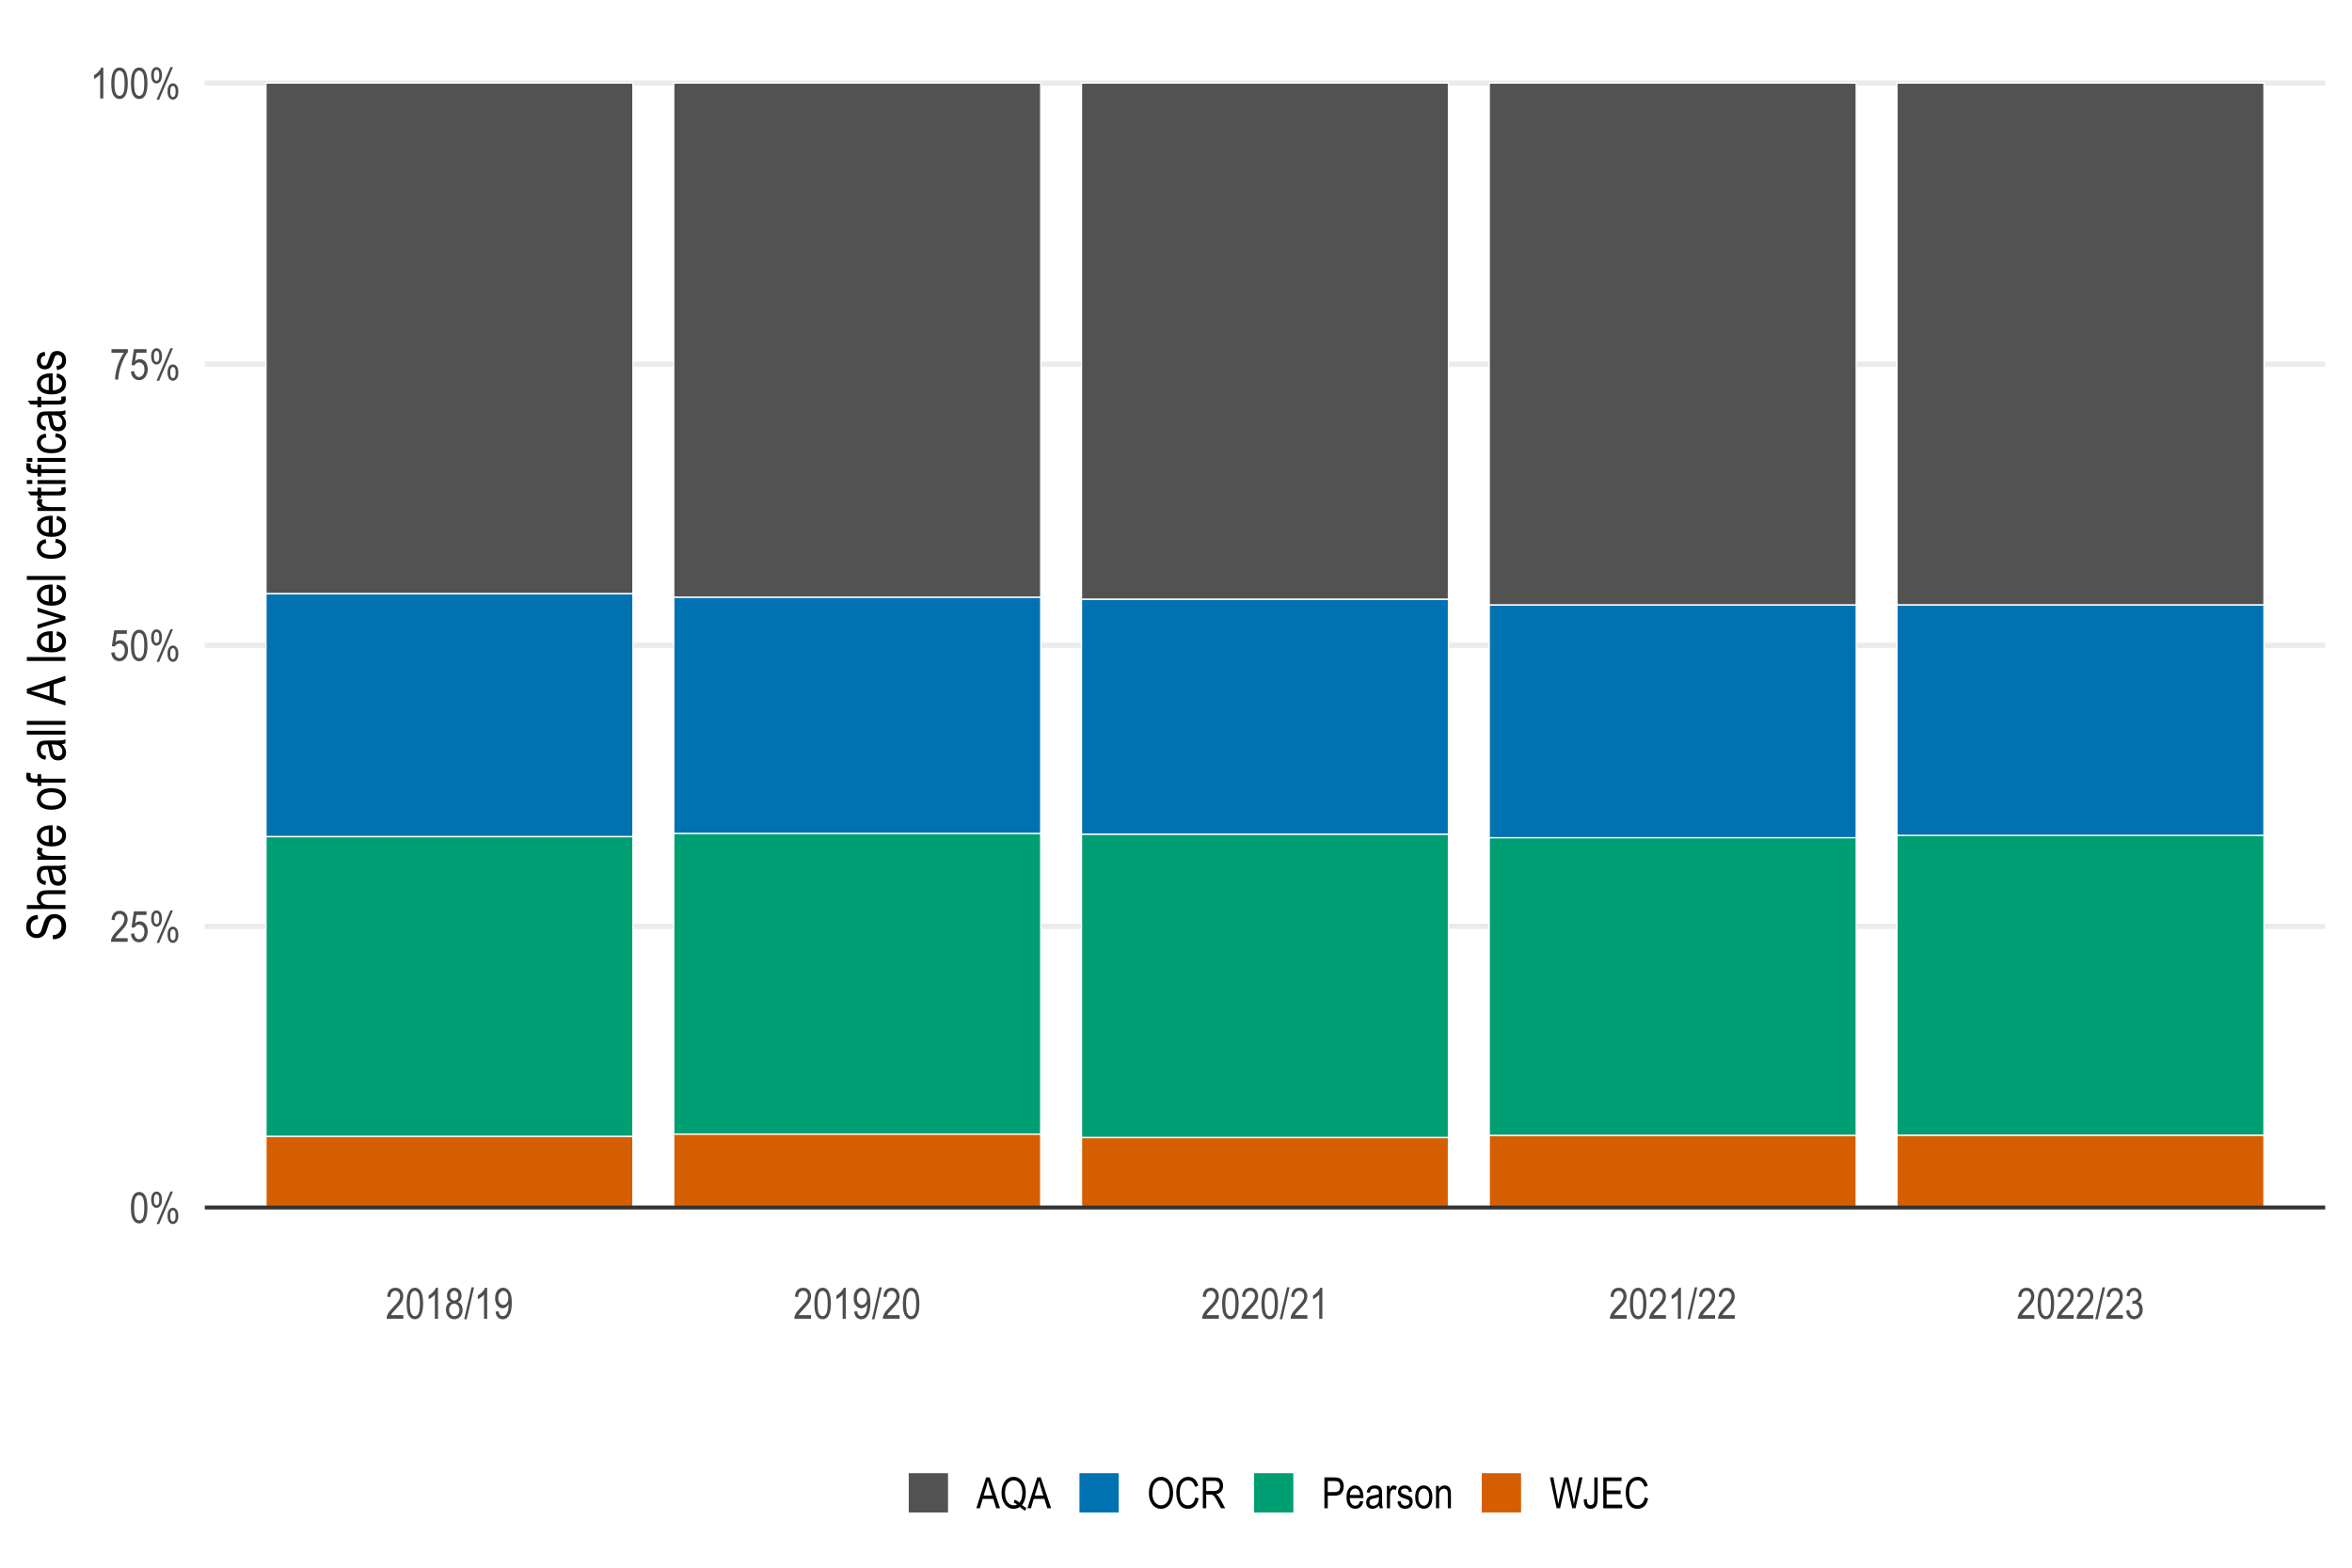
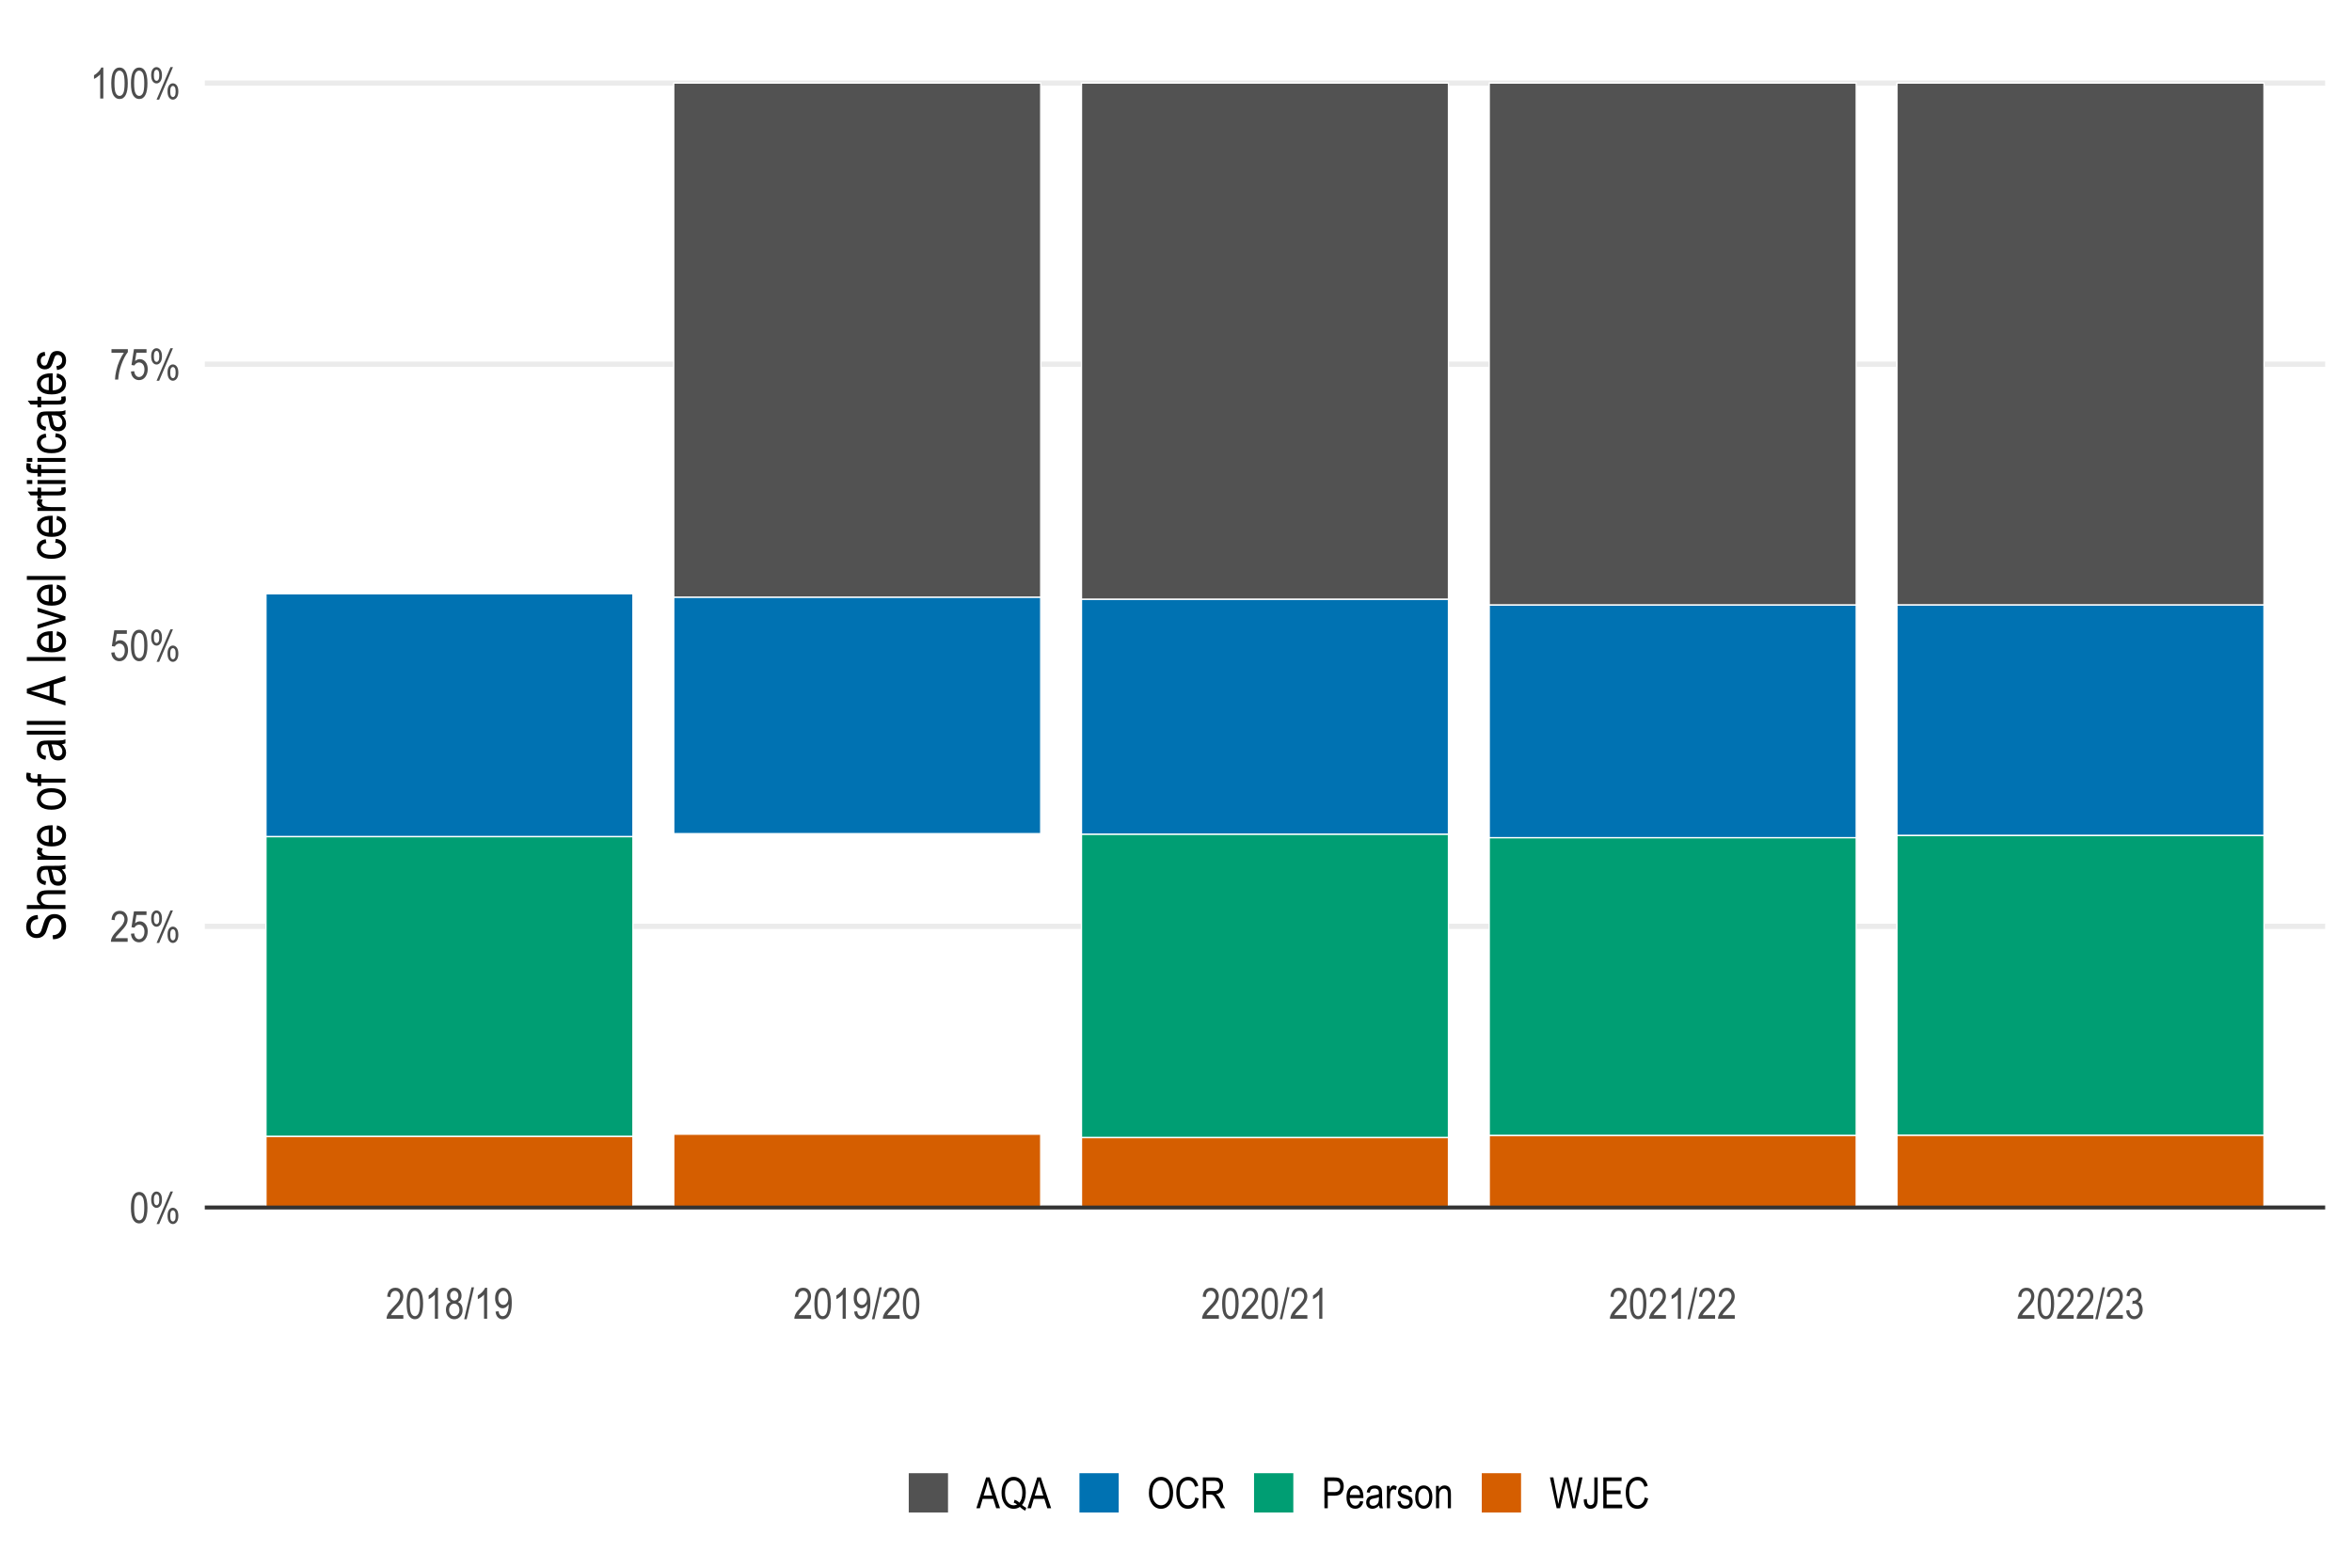
<svg xmlns="http://www.w3.org/2000/svg" xmlns:xlink="http://www.w3.org/1999/xlink" width="960pt" height="640pt" viewBox="0 0 960 640" version="1.1">
  <defs>
    <g>
      <symbol overflow="visible" id="glyph0-0">
        <path style="stroke:none;" d="M 0.379 0 L 0.379 -11 L 3.723 -11 L 3.723 0 Z M 0.781 -0.457 L 3.324 -0.457 L 3.324 -10.629 L 0.781 -10.629 Z M 0.781 -0.457 " />
      </symbol>
      <symbol overflow="visible" id="glyph0-1">
        <path style="stroke:none;" d="M 0.574 -6.215 C 0.574 -8.324 0.859 -9.926 1.43 -11.016 C 2 -12.102 2.84 -12.645 3.953 -12.648 C 4.934 -12.645 5.711 -12.203 6.281 -11.328 C 6.969 -10.258 7.312 -8.555 7.312 -6.215 C 7.312 -4.109 7.027 -2.512 6.461 -1.422 C 5.895 -0.332 5.055 0.211 3.938 0.215 C 2.949 0.211 2.141 -0.266 1.516 -1.227 C 0.887 -2.188 0.574 -3.852 0.574 -6.215 Z M 1.875 -6.219 C 1.875 -4.168 2.07 -2.797 2.465 -2.102 C 2.855 -1.402 3.359 -1.055 3.977 -1.059 C 4.551 -1.055 5.035 -1.406 5.43 -2.113 C 5.816 -2.816 6.012 -4.184 6.016 -6.219 C 6.012 -8.266 5.816 -9.641 5.426 -10.336 C 5.031 -11.031 4.52 -11.379 3.898 -11.379 C 3.32 -11.379 2.84 -11.023 2.453 -10.32 C 2.066 -9.609 1.875 -8.242 1.875 -6.219 Z M 1.875 -6.219 " />
      </symbol>
      <symbol overflow="visible" id="glyph0-2">
        <path style="stroke:none;" d="M 0.809 -9.574 C 0.809 -10.621 1.016 -11.422 1.434 -11.977 C 1.848 -12.531 2.359 -12.809 2.969 -12.812 C 3.598 -12.809 4.129 -12.531 4.562 -11.977 C 4.996 -11.422 5.215 -10.59 5.215 -9.488 C 5.215 -8.402 4.996 -7.578 4.562 -7.008 C 4.129 -6.438 3.605 -6.152 2.988 -6.152 C 2.379 -6.152 1.863 -6.434 1.441 -7 C 1.02 -7.562 0.809 -8.422 0.809 -9.574 Z M 3.008 -11.746 C 2.688 -11.742 2.426 -11.574 2.219 -11.242 C 2.008 -10.906 1.902 -10.32 1.906 -9.48 C 1.902 -8.637 2.008 -8.047 2.219 -7.715 C 2.426 -7.383 2.699 -7.219 3.035 -7.219 C 3.336 -7.219 3.59 -7.383 3.801 -7.719 C 4.008 -8.051 4.113 -8.641 4.117 -9.48 C 4.113 -10.316 4.008 -10.902 3.797 -11.238 C 3.586 -11.574 3.32 -11.742 3.008 -11.746 Z M 3.008 0.465 L 8.664 -12.812 L 9.699 -12.812 L 4.066 0.465 Z M 7.484 -2.957 C 7.48 -4 7.691 -4.801 8.109 -5.359 C 8.527 -5.914 9.035 -6.191 9.637 -6.195 C 10.27 -6.191 10.805 -5.918 11.242 -5.367 C 11.676 -4.812 11.895 -3.98 11.895 -2.879 C 11.895 -1.785 11.676 -0.957 11.238 -0.391 C 10.801 0.18 10.273 0.461 9.664 0.465 C 9.055 0.461 8.539 0.18 8.117 -0.387 C 7.691 -0.953 7.48 -1.809 7.484 -2.957 Z M 9.695 -5.129 C 9.371 -5.125 9.105 -4.957 8.898 -4.625 C 8.688 -4.289 8.582 -3.703 8.586 -2.863 C 8.582 -2.016 8.688 -1.426 8.902 -1.098 C 9.113 -0.762 9.387 -0.598 9.719 -0.602 C 10.016 -0.598 10.27 -0.766 10.48 -1.109 C 10.688 -1.445 10.793 -2.035 10.793 -2.871 C 10.793 -3.707 10.688 -4.289 10.48 -4.625 C 10.27 -4.957 10.008 -5.125 9.695 -5.129 Z M 9.695 -5.129 " />
      </symbol>
      <symbol overflow="visible" id="glyph0-3">
        <path style="stroke:none;" d="M 7.262 -1.488 L 7.262 0 L 0.43 0 C 0.406 -0.602 0.59 -1.273 0.973 -2.02 C 1.355 -2.762 2.051 -3.641 3.066 -4.66 C 4.25 -5.84 5.027 -6.754 5.395 -7.398 C 5.758 -8.043 5.941 -8.645 5.945 -9.203 C 5.941 -9.84 5.754 -10.363 5.383 -10.77 C 5.004 -11.176 4.543 -11.379 3.996 -11.379 C 3.402 -11.379 2.918 -11.16 2.543 -10.723 C 2.164 -10.285 1.973 -9.656 1.977 -8.844 L 0.672 -9.008 C 0.762 -10.211 1.102 -11.121 1.695 -11.734 C 2.285 -12.34 3.066 -12.645 4.039 -12.648 C 5.09 -12.645 5.891 -12.289 6.434 -11.582 C 6.973 -10.871 7.242 -10.066 7.246 -9.164 C 7.242 -8.359 7.031 -7.59 6.609 -6.855 C 6.184 -6.121 5.379 -5.141 4.195 -3.914 C 3.438 -3.137 2.945 -2.605 2.727 -2.328 C 2.504 -2.047 2.328 -1.77 2.191 -1.488 Z M 7.262 -1.488 " />
      </symbol>
      <symbol overflow="visible" id="glyph0-4">
        <path style="stroke:none;" d="M 0.574 -3.301 L 1.906 -3.438 C 2.008 -2.633 2.242 -2.035 2.605 -1.645 C 2.969 -1.25 3.391 -1.055 3.875 -1.059 C 4.473 -1.055 4.992 -1.332 5.43 -1.887 C 5.863 -2.441 6.082 -3.195 6.086 -4.156 C 6.082 -5.055 5.871 -5.754 5.453 -6.25 C 5.027 -6.746 4.5 -6.996 3.867 -6.996 C 3.484 -6.996 3.125 -6.887 2.789 -6.672 C 2.453 -6.453 2.188 -6.152 1.992 -5.773 L 0.801 -5.961 L 1.805 -12.434 L 6.934 -12.434 L 6.934 -10.957 L 2.812 -10.957 L 2.258 -7.566 C 2.867 -8.094 3.52 -8.359 4.211 -8.363 C 5.074 -8.359 5.824 -7.992 6.465 -7.258 C 7.102 -6.52 7.422 -5.527 7.426 -4.277 C 7.422 -3.043 7.102 -1.984 6.465 -1.105 C 5.824 -0.227 4.969 0.211 3.895 0.215 C 2.996 0.211 2.238 -0.098 1.625 -0.715 C 1.008 -1.336 0.66 -2.195 0.574 -3.301 Z M 0.574 -3.301 " />
      </symbol>
      <symbol overflow="visible" id="glyph0-5">
        <path style="stroke:none;" d="M 0.66 -10.949 L 0.66 -12.434 L 7.34 -12.434 L 7.34 -11.23 C 6.34 -9.934 5.461 -8.246 4.707 -6.172 C 3.949 -4.094 3.516 -2.039 3.402 0 L 2.105 0 C 2.121 -1.055 2.289 -2.281 2.605 -3.688 C 2.922 -5.086 3.359 -6.426 3.914 -7.699 C 4.469 -8.973 5.066 -10.055 5.707 -10.949 Z M 0.66 -10.949 " />
      </symbol>
      <symbol overflow="visible" id="glyph0-6">
        <path style="stroke:none;" d="M 5.355 0 L 4.082 0 L 4.082 -9.855 C 3.789 -9.512 3.395 -9.16 2.902 -8.801 C 2.406 -8.441 1.957 -8.172 1.547 -7.992 L 1.547 -9.488 C 2.242 -9.887 2.859 -10.379 3.398 -10.957 C 3.934 -11.535 4.309 -12.098 4.527 -12.648 L 5.355 -12.648 Z M 5.355 0 " />
      </symbol>
      <symbol overflow="visible" id="glyph0-7">
        <path style="stroke:none;" d="M 2.535 -6.836 C 2.023 -7.062 1.641 -7.391 1.383 -7.82 C 1.125 -8.246 0.996 -8.777 0.996 -9.414 C 0.996 -10.367 1.277 -11.145 1.84 -11.746 C 2.402 -12.344 3.109 -12.645 3.961 -12.648 C 4.816 -12.645 5.527 -12.34 6.098 -11.73 C 6.664 -11.117 6.949 -10.324 6.953 -9.359 C 6.949 -8.75 6.824 -8.238 6.574 -7.816 C 6.32 -7.395 5.938 -7.066 5.434 -6.836 C 6.051 -6.59 6.531 -6.191 6.871 -5.641 C 7.203 -5.09 7.371 -4.406 7.375 -3.594 C 7.371 -2.469 7.047 -1.555 6.398 -0.848 C 5.75 -0.141 4.945 0.211 3.984 0.215 C 3.008 0.211 2.195 -0.141 1.547 -0.848 C 0.898 -1.555 0.574 -2.484 0.574 -3.637 C 0.574 -4.477 0.746 -5.172 1.094 -5.723 C 1.438 -6.266 1.918 -6.637 2.535 -6.836 Z M 2.293 -9.457 C 2.289 -8.84 2.453 -8.348 2.781 -7.98 C 3.105 -7.613 3.508 -7.43 3.984 -7.434 C 4.445 -7.43 4.836 -7.609 5.164 -7.973 C 5.488 -8.332 5.652 -8.797 5.656 -9.371 C 5.652 -9.957 5.484 -10.441 5.152 -10.816 C 4.816 -11.191 4.422 -11.379 3.965 -11.379 C 3.508 -11.379 3.113 -11.195 2.785 -10.828 C 2.453 -10.461 2.289 -10.004 2.293 -9.457 Z M 1.875 -3.637 C 1.875 -2.859 2.082 -2.234 2.496 -1.766 C 2.91 -1.289 3.406 -1.055 3.984 -1.059 C 4.566 -1.055 5.059 -1.285 5.465 -1.746 C 5.867 -2.203 6.07 -2.812 6.074 -3.582 C 6.07 -4.352 5.863 -4.977 5.449 -5.449 C 5.031 -5.922 4.531 -6.156 3.949 -6.16 C 3.371 -6.156 2.879 -5.922 2.477 -5.457 C 2.074 -4.984 1.875 -4.379 1.875 -3.637 Z M 1.875 -3.637 " />
      </symbol>
      <symbol overflow="visible" id="glyph0-8">
        <path style="stroke:none;" d="M -0.008 0.207 L 2.984 -12.812 L 4.016 -12.812 L 1.016 0.207 Z M -0.008 0.207 " />
      </symbol>
      <symbol overflow="visible" id="glyph0-9">
        <path style="stroke:none;" d="M 0.766 -2.914 L 1.984 -3.051 C 2.176 -1.719 2.75 -1.055 3.703 -1.059 C 4.125 -1.055 4.508 -1.199 4.859 -1.492 C 5.203 -1.777 5.496 -2.289 5.738 -3.031 C 5.977 -3.766 6.098 -4.629 6.102 -5.621 L 6.102 -5.93 C 5.836 -5.418 5.48 -5.012 5.035 -4.715 C 4.586 -4.414 4.133 -4.266 3.668 -4.27 C 2.824 -4.266 2.098 -4.633 1.488 -5.375 C 0.879 -6.109 0.574 -7.117 0.574 -8.395 C 0.574 -9.711 0.891 -10.75 1.523 -11.508 C 2.156 -12.266 2.926 -12.645 3.832 -12.648 C 4.473 -12.645 5.07 -12.434 5.629 -12.012 C 6.18 -11.59 6.609 -10.965 6.918 -10.141 C 7.219 -9.312 7.371 -8.125 7.375 -6.574 C 7.371 -4.844 7.207 -3.5 6.883 -2.543 C 6.555 -1.586 6.113 -0.887 5.555 -0.445 C 4.996 -0.008 4.371 0.211 3.68 0.215 C 2.891 0.211 2.23 -0.055 1.707 -0.586 C 1.176 -1.121 0.863 -1.895 0.766 -2.914 Z M 5.965 -8.477 C 5.965 -9.375 5.762 -10.082 5.359 -10.602 C 4.957 -11.117 4.496 -11.379 3.977 -11.379 C 3.426 -11.379 2.938 -11.102 2.516 -10.551 C 2.086 -10 1.875 -9.266 1.875 -8.348 C 1.875 -7.52 2.078 -6.859 2.484 -6.371 C 2.891 -5.879 3.379 -5.637 3.949 -5.637 C 4.512 -5.637 4.988 -5.883 5.379 -6.375 C 5.77 -6.867 5.965 -7.566 5.965 -8.477 Z M 5.965 -8.477 " />
      </symbol>
      <symbol overflow="visible" id="glyph0-10">
        <path style="stroke:none;" d="M 0.574 -3.336 L 1.84 -3.539 C 2.102 -1.883 2.77 -1.055 3.844 -1.059 C 4.422 -1.055 4.922 -1.301 5.352 -1.793 C 5.773 -2.281 5.988 -2.914 5.988 -3.699 C 5.988 -4.43 5.793 -5.023 5.402 -5.473 C 5.012 -5.918 4.531 -6.141 3.969 -6.145 C 3.727 -6.141 3.43 -6.082 3.078 -5.973 L 3.223 -7.332 L 3.422 -7.312 C 4.047 -7.312 4.555 -7.504 4.945 -7.887 C 5.336 -8.27 5.531 -8.781 5.535 -9.422 C 5.531 -10.008 5.367 -10.48 5.043 -10.84 C 4.711 -11.199 4.312 -11.379 3.848 -11.379 C 3.355 -11.379 2.941 -11.191 2.609 -10.816 C 2.27 -10.441 2.059 -9.871 1.969 -9.109 L 0.703 -9.383 C 0.863 -10.457 1.223 -11.273 1.785 -11.824 C 2.344 -12.371 3.023 -12.645 3.824 -12.648 C 4.656 -12.645 5.367 -12.336 5.953 -11.723 C 6.539 -11.102 6.832 -10.324 6.832 -9.387 C 6.832 -8.812 6.707 -8.305 6.461 -7.867 C 6.211 -7.426 5.863 -7.078 5.422 -6.828 C 5.828 -6.711 6.168 -6.523 6.441 -6.262 C 6.707 -5.996 6.926 -5.645 7.09 -5.203 C 7.254 -4.762 7.336 -4.27 7.34 -3.727 C 7.336 -2.57 6.996 -1.621 6.316 -0.887 C 5.633 -0.152 4.816 0.211 3.867 0.215 C 2.984 0.211 2.234 -0.105 1.621 -0.746 C 1.008 -1.387 0.66 -2.25 0.574 -3.336 Z M 0.574 -3.336 " />
      </symbol>
      <symbol overflow="visible" id="glyph0-11">
        <path style="stroke:none;" d="M -0.016 0 L 3.969 -12.598 L 5.43 -12.598 L 9.66 0 L 8.094 0 L 6.895 -3.816 L 2.547 -3.816 L 1.426 0 Z M 2.945 -5.172 L 6.465 -5.172 L 5.391 -8.664 C 5.059 -9.73 4.816 -10.602 4.664 -11.273 C 4.527 -10.465 4.336 -9.66 4.098 -8.867 Z M 2.945 -5.172 " />
      </symbol>
      <symbol overflow="visible" id="glyph0-12">
        <path style="stroke:none;" d="M 8.988 -1.348 C 9.621 -0.816 10.203 -0.426 10.734 -0.18 L 10.332 0.98 C 9.574 0.645 8.84 0.133 8.121 -0.566 C 7.355 -0.047 6.512 0.211 5.59 0.215 C 4.074 0.211 2.848 -0.449 1.918 -1.77 C 1.07 -2.961 0.648 -4.465 0.652 -6.289 C 0.648 -7.648 0.875 -8.832 1.332 -9.836 C 1.781 -10.832 2.375 -11.578 3.113 -12.078 C 3.848 -12.57 4.68 -12.82 5.602 -12.82 C 6.512 -12.82 7.34 -12.562 8.09 -12.051 C 8.836 -11.539 9.43 -10.793 9.871 -9.809 C 10.312 -8.824 10.535 -7.66 10.535 -6.324 C 10.535 -5.273 10.398 -4.328 10.129 -3.48 C 9.855 -2.629 9.477 -1.918 8.988 -1.348 Z M 5.969 -3.48 C 6.754 -3.215 7.406 -2.812 7.922 -2.277 C 8.723 -3.18 9.121 -4.531 9.125 -6.328 C 9.121 -7.41 8.969 -8.328 8.664 -9.09 C 8.355 -9.844 7.93 -10.418 7.391 -10.809 C 6.844 -11.195 6.254 -11.391 5.617 -11.395 C 4.594 -11.391 3.746 -10.961 3.074 -10.109 C 2.398 -9.25 2.062 -7.98 2.062 -6.297 C 2.062 -4.629 2.402 -3.363 3.086 -2.504 C 3.766 -1.637 4.609 -1.207 5.617 -1.211 C 6.098 -1.207 6.555 -1.32 6.992 -1.547 C 6.562 -1.883 6.109 -2.121 5.633 -2.27 Z M 5.969 -3.48 " />
      </symbol>
      <symbol overflow="visible" id="glyph0-13">
        <path style="stroke:none;" d="M 0.73 -6.137 C 0.727 -8.281 1.199 -9.934 2.148 -11.09 C 3.09 -12.242 4.266 -12.82 5.68 -12.82 C 6.586 -12.82 7.418 -12.562 8.172 -12.047 C 8.918 -11.531 9.512 -10.781 9.953 -9.801 C 10.391 -8.816 10.609 -7.645 10.613 -6.289 C 10.609 -4.418 10.188 -2.898 9.34 -1.727 C 8.406 -0.434 7.184 0.211 5.672 0.215 C 4.148 0.211 2.922 -0.449 1.992 -1.777 C 1.148 -2.977 0.727 -4.43 0.73 -6.137 Z M 2.141 -6.113 C 2.137 -4.559 2.48 -3.355 3.168 -2.496 C 3.852 -1.637 4.684 -1.207 5.664 -1.211 C 6.664 -1.207 7.504 -1.641 8.184 -2.508 C 8.859 -3.375 9.199 -4.648 9.203 -6.328 C 9.199 -7.41 9.023 -8.379 8.68 -9.238 C 8.406 -9.891 8.004 -10.414 7.465 -10.805 C 6.922 -11.195 6.328 -11.391 5.688 -11.395 C 4.652 -11.391 3.805 -10.961 3.141 -10.105 C 2.473 -9.242 2.137 -7.91 2.141 -6.113 Z M 2.141 -6.113 " />
      </symbol>
      <symbol overflow="visible" id="glyph0-14">
        <path style="stroke:none;" d="M 8.449 -4.418 L 9.824 -3.996 C 9.516 -2.582 8.984 -1.523 8.227 -0.828 C 7.469 -0.133 6.543 0.211 5.457 0.215 C 4.496 0.211 3.68 -0.02 3.004 -0.484 C 2.32 -0.949 1.766 -1.699 1.336 -2.734 C 0.902 -3.762 0.684 -4.98 0.688 -6.391 C 0.684 -7.773 0.902 -8.945 1.336 -9.91 C 1.77 -10.867 2.355 -11.594 3.098 -12.086 C 3.836 -12.574 4.66 -12.82 5.574 -12.82 C 6.566 -12.82 7.426 -12.508 8.145 -11.891 C 8.859 -11.266 9.359 -10.355 9.652 -9.16 L 8.309 -8.773 C 7.848 -10.516 6.926 -11.391 5.547 -11.395 C 4.855 -11.391 4.258 -11.215 3.758 -10.863 C 3.25 -10.512 2.848 -9.961 2.547 -9.219 C 2.246 -8.469 2.098 -7.527 2.098 -6.391 C 2.098 -4.66 2.398 -3.363 3.008 -2.504 C 3.609 -1.637 4.418 -1.207 5.43 -1.211 C 6.172 -1.207 6.816 -1.473 7.359 -2.004 C 7.898 -2.535 8.262 -3.34 8.449 -4.418 Z M 8.449 -4.418 " />
      </symbol>
      <symbol overflow="visible" id="glyph0-15">
        <path style="stroke:none;" d="M 1.109 0 L 1.109 -12.598 L 5.688 -12.598 C 6.645 -12.598 7.352 -12.48 7.809 -12.246 C 8.262 -12.012 8.637 -11.621 8.93 -11.074 C 9.219 -10.527 9.363 -9.891 9.367 -9.172 C 9.363 -8.219 9.113 -7.449 8.621 -6.859 C 8.121 -6.27 7.402 -5.895 6.461 -5.738 C 6.844 -5.504 7.137 -5.27 7.34 -5.035 C 7.742 -4.551 8.102 -4.016 8.414 -3.43 L 10.219 0 L 8.5 0 L 7.121 -2.621 C 6.582 -3.641 6.18 -4.332 5.91 -4.688 C 5.637 -5.043 5.375 -5.281 5.121 -5.406 C 4.867 -5.527 4.512 -5.59 4.055 -5.594 L 2.477 -5.594 L 2.477 0 Z M 2.477 -7.039 L 5.414 -7.039 C 6.055 -7.035 6.539 -7.113 6.875 -7.27 C 7.203 -7.422 7.469 -7.664 7.664 -8 C 7.859 -8.328 7.957 -8.715 7.957 -9.16 C 7.957 -9.793 7.77 -10.293 7.398 -10.66 C 7.023 -11.02 6.473 -11.203 5.742 -11.207 L 2.477 -11.207 Z M 2.477 -7.039 " />
      </symbol>
      <symbol overflow="visible" id="glyph0-16">
        <path style="stroke:none;" d="M 1.109 0 L 1.109 -12.598 L 5 -12.598 C 5.914 -12.598 6.594 -12.516 7.031 -12.359 C 7.625 -12.137 8.098 -11.734 8.453 -11.145 C 8.809 -10.555 8.988 -9.828 8.988 -8.973 C 8.988 -7.832 8.699 -6.906 8.121 -6.195 C 7.543 -5.477 6.543 -5.121 5.121 -5.121 L 2.477 -5.121 L 2.477 0 Z M 2.477 -6.609 L 5.148 -6.609 C 5.988 -6.609 6.602 -6.797 6.992 -7.18 C 7.379 -7.555 7.574 -8.129 7.578 -8.902 C 7.574 -9.398 7.48 -9.828 7.289 -10.184 C 7.098 -10.535 6.863 -10.777 6.594 -10.914 C 6.32 -11.043 5.832 -11.109 5.121 -11.113 L 2.477 -11.113 Z M 2.477 -6.609 " />
      </symbol>
      <symbol overflow="visible" id="glyph0-17">
        <path style="stroke:none;" d="M 6.051 -2.938 L 7.355 -2.742 C 7.137 -1.766 6.746 -1.027 6.176 -0.535 C 5.605 -0.039 4.898 0.203 4.055 0.207 C 2.992 0.203 2.133 -0.195 1.48 -1 C 0.824 -1.801 0.496 -2.961 0.5 -4.484 C 0.496 -6.055 0.828 -7.258 1.492 -8.09 C 2.152 -8.914 2.988 -9.328 4.004 -9.332 C 4.969 -9.328 5.777 -8.922 6.426 -8.109 C 7.07 -7.297 7.395 -6.121 7.398 -4.582 L 7.391 -4.168 L 1.805 -4.168 C 1.855 -3.137 2.09 -2.363 2.516 -1.848 C 2.938 -1.324 3.457 -1.066 4.066 -1.066 C 5.016 -1.066 5.676 -1.688 6.051 -2.938 Z M 1.883 -5.441 L 6.059 -5.441 C 6 -6.227 5.828 -6.816 5.551 -7.211 C 5.141 -7.777 4.625 -8.062 3.996 -8.062 C 3.426 -8.062 2.941 -7.824 2.543 -7.352 C 2.141 -6.879 1.918 -6.242 1.883 -5.441 Z M 1.883 -5.441 " />
      </symbol>
      <symbol overflow="visible" id="glyph0-18">
        <path style="stroke:none;" d="M 5.809 -1.125 C 5.379 -0.684 4.938 -0.352 4.484 -0.129 C 4.023 0.094 3.551 0.203 3.059 0.207 C 2.277 0.203 1.656 -0.027 1.195 -0.496 C 0.73 -0.965 0.496 -1.598 0.5 -2.398 C 0.496 -2.922 0.605 -3.391 0.824 -3.797 C 1.039 -4.203 1.336 -4.52 1.719 -4.754 C 2.094 -4.98 2.668 -5.148 3.438 -5.258 C 4.465 -5.406 5.223 -5.59 5.707 -5.801 L 5.715 -6.195 C 5.711 -6.816 5.602 -7.258 5.379 -7.512 C 5.062 -7.879 4.578 -8.062 3.926 -8.062 C 3.336 -8.062 2.895 -7.938 2.602 -7.695 C 2.309 -7.445 2.094 -6.988 1.961 -6.316 L 0.715 -6.523 C 0.891 -7.5 1.25 -8.215 1.793 -8.66 C 2.332 -9.105 3.105 -9.328 4.117 -9.332 C 4.898 -9.328 5.512 -9.18 5.961 -8.891 C 6.406 -8.594 6.691 -8.23 6.809 -7.793 C 6.926 -7.355 6.984 -6.719 6.988 -5.887 L 6.988 -3.824 C 6.984 -2.379 7.012 -1.469 7.066 -1.094 C 7.121 -0.715 7.227 -0.352 7.391 0 L 6.066 0 C 5.934 -0.312 5.848 -0.688 5.809 -1.125 Z M 5.707 -4.582 C 5.242 -4.352 4.551 -4.156 3.637 -3.996 C 3.102 -3.902 2.727 -3.797 2.516 -3.684 C 2.301 -3.562 2.137 -3.395 2.023 -3.184 C 1.902 -2.965 1.844 -2.719 1.848 -2.441 C 1.844 -2.004 1.98 -1.656 2.25 -1.395 C 2.52 -1.133 2.891 -1 3.367 -1.004 C 3.816 -1 4.227 -1.117 4.602 -1.355 C 4.969 -1.59 5.246 -1.906 5.43 -2.297 C 5.613 -2.688 5.707 -3.258 5.707 -4.012 Z M 5.707 -4.582 " />
      </symbol>
      <symbol overflow="visible" id="glyph0-19">
        <path style="stroke:none;" d="M 0.938 0 L 0.938 -9.125 L 2.078 -9.125 L 2.078 -7.742 C 2.371 -8.383 2.641 -8.809 2.883 -9.02 C 3.125 -9.223 3.398 -9.328 3.703 -9.332 C 4.125 -9.328 4.555 -9.164 5 -8.836 L 4.57 -7.398 C 4.254 -7.621 3.945 -7.734 3.652 -7.734 C 3.379 -7.734 3.133 -7.637 2.914 -7.449 C 2.688 -7.258 2.531 -6.996 2.441 -6.66 C 2.277 -6.066 2.195 -5.438 2.199 -4.777 L 2.199 0 Z M 0.938 0 " />
      </symbol>
      <symbol overflow="visible" id="glyph0-20">
        <path style="stroke:none;" d="M 0.445 -2.734 L 1.711 -2.973 C 1.781 -2.324 1.98 -1.848 2.316 -1.535 C 2.645 -1.223 3.086 -1.066 3.641 -1.066 C 4.184 -1.066 4.609 -1.199 4.91 -1.473 C 5.211 -1.742 5.359 -2.09 5.363 -2.508 C 5.359 -2.867 5.23 -3.148 4.977 -3.352 C 4.797 -3.488 4.367 -3.66 3.688 -3.867 C 2.695 -4.172 2.035 -4.43 1.707 -4.641 C 1.371 -4.852 1.113 -5.133 0.934 -5.488 C 0.746 -5.844 0.656 -6.25 0.66 -6.703 C 0.656 -7.48 0.906 -8.113 1.406 -8.602 C 1.906 -9.086 2.598 -9.328 3.48 -9.332 C 4.035 -9.328 4.523 -9.227 4.945 -9.031 C 5.367 -8.828 5.688 -8.559 5.91 -8.223 C 6.133 -7.883 6.289 -7.402 6.375 -6.773 L 5.141 -6.566 C 5.023 -7.562 4.484 -8.062 3.516 -8.062 C 2.965 -8.062 2.555 -7.949 2.285 -7.73 C 2.016 -7.508 1.879 -7.227 1.883 -6.887 C 1.879 -6.547 2.008 -6.285 2.27 -6.094 C 2.418 -5.977 2.879 -5.793 3.648 -5.543 C 4.695 -5.211 5.375 -4.945 5.684 -4.746 C 5.988 -4.547 6.227 -4.277 6.402 -3.938 C 6.57 -3.594 6.656 -3.188 6.66 -2.723 C 6.656 -1.848 6.379 -1.141 5.828 -0.602 C 5.273 -0.062 4.52 0.203 3.566 0.207 C 1.77 0.203 0.73 -0.773 0.445 -2.734 Z M 0.445 -2.734 " />
      </symbol>
      <symbol overflow="visible" id="glyph0-21">
        <path style="stroke:none;" d="M 0.457 -4.562 C 0.457 -6.137 0.785 -7.324 1.449 -8.129 C 2.105 -8.926 2.945 -9.328 3.961 -9.332 C 4.957 -9.328 5.789 -8.926 6.461 -8.129 C 7.129 -7.324 7.465 -6.168 7.469 -4.656 C 7.465 -3.016 7.137 -1.797 6.48 -0.996 C 5.82 -0.195 4.98 0.203 3.961 0.207 C 2.957 0.203 2.121 -0.195 1.457 -1 C 0.789 -1.801 0.457 -2.988 0.457 -4.562 Z M 1.754 -4.566 C 1.75 -3.383 1.965 -2.504 2.398 -1.93 C 2.824 -1.352 3.359 -1.066 3.996 -1.066 C 4.59 -1.066 5.102 -1.355 5.531 -1.938 C 5.957 -2.52 6.168 -3.395 6.172 -4.566 C 6.168 -5.738 5.953 -6.617 5.527 -7.195 C 5.094 -7.773 4.562 -8.062 3.926 -8.062 C 3.324 -8.062 2.809 -7.77 2.387 -7.191 C 1.961 -6.609 1.75 -5.734 1.754 -4.566 Z M 1.754 -4.566 " />
      </symbol>
      <symbol overflow="visible" id="glyph0-22">
        <path style="stroke:none;" d="M 0.938 0 L 0.938 -9.125 L 2.078 -9.125 L 2.078 -7.836 C 2.352 -8.336 2.688 -8.711 3.086 -8.961 C 3.48 -9.203 3.938 -9.328 4.457 -9.332 C 4.852 -9.328 5.223 -9.25 5.566 -9.094 C 5.906 -8.938 6.18 -8.73 6.391 -8.477 C 6.598 -8.219 6.754 -7.887 6.855 -7.484 C 6.957 -7.074 7.008 -6.453 7.012 -5.613 L 7.012 0 L 5.75 0 L 5.75 -5.559 C 5.746 -6.227 5.691 -6.715 5.578 -7.027 C 5.461 -7.332 5.281 -7.574 5.039 -7.746 C 4.797 -7.914 4.516 -7.996 4.195 -8 C 3.586 -7.996 3.098 -7.77 2.738 -7.32 C 2.375 -6.863 2.195 -6.086 2.199 -4.988 L 2.199 0 Z M 0.938 0 " />
      </symbol>
      <symbol overflow="visible" id="glyph0-23">
        <path style="stroke:none;" d="M 2.953 0 L 0.203 -12.598 L 1.602 -12.598 L 3.176 -4.34 C 3.34 -3.488 3.484 -2.629 3.613 -1.762 L 4.078 -4.09 L 6.043 -12.598 L 7.703 -12.598 L 9.176 -6.223 C 9.535 -4.668 9.801 -3.18 9.98 -1.762 C 10.109 -2.578 10.281 -3.492 10.488 -4.504 L 12.117 -12.598 L 13.492 -12.598 L 10.652 0 L 9.336 0 L 7.156 -9.598 L 6.828 -11.078 C 6.727 -10.527 6.629 -10.035 6.527 -9.598 L 4.336 0 Z M 2.953 0 " />
      </symbol>
      <symbol overflow="visible" id="glyph0-24">
        <path style="stroke:none;" d="M 0.387 -3.574 L 1.617 -3.781 C 1.648 -2.812 1.797 -2.156 2.062 -1.805 C 2.324 -1.449 2.688 -1.27 3.152 -1.273 C 3.48 -1.27 3.766 -1.359 4.016 -1.543 C 4.262 -1.719 4.43 -1.949 4.52 -2.227 C 4.637 -2.598 4.699 -3.16 4.699 -3.918 L 4.699 -12.598 L 6.066 -12.598 L 6.066 -4.012 C 6.062 -2.461 5.809 -1.371 5.305 -0.738 C 4.797 -0.105 4.086 0.211 3.164 0.215 C 2.262 0.211 1.59 -0.074 1.152 -0.645 C 0.641 -1.297 0.387 -2.273 0.387 -3.574 Z M 0.387 -3.574 " />
      </symbol>
      <symbol overflow="visible" id="glyph0-25">
        <path style="stroke:none;" d="M 1.145 0 L 1.145 -12.598 L 8.609 -12.598 L 8.609 -11.113 L 2.508 -11.113 L 2.508 -7.262 L 8.223 -7.262 L 8.223 -5.773 L 2.508 -5.773 L 2.508 -1.488 L 8.852 -1.488 L 8.852 0 Z M 1.145 0 " />
      </symbol>
      <symbol overflow="visible" id="glyph1-0">
        <path style="stroke:none;" d="M 0 -0.473 L -13.75 -0.473 L -13.75 -4.652 L 0 -4.652 Z M -0.57 -0.977 L -0.57 -4.156 L -13.289 -4.156 L -13.289 -0.977 Z M -0.57 -0.977 " />
      </symbol>
      <symbol overflow="visible" id="glyph1-1">
        <path style="stroke:none;" d="M -5.07 -0.816 L -5.242 -2.43 C -4.371 -2.512 -3.695 -2.707 -3.215 -3.012 C -2.73 -3.316 -2.344 -3.75 -2.051 -4.316 C -1.754 -4.883 -1.605 -5.52 -1.609 -6.23 C -1.605 -7.246 -1.855 -8.035 -2.355 -8.598 C -2.852 -9.156 -3.496 -9.438 -4.293 -9.441 C -4.754 -9.438 -5.16 -9.336 -5.508 -9.133 C -5.852 -8.926 -6.133 -8.617 -6.359 -8.211 C -6.578 -7.797 -6.895 -6.91 -7.301 -5.543 C -7.66 -4.324 -8.023 -3.457 -8.391 -2.945 C -8.754 -2.426 -9.215 -2.023 -9.781 -1.742 C -10.34 -1.453 -10.977 -1.312 -11.688 -1.312 C -12.961 -1.312 -14.004 -1.723 -14.812 -2.547 C -15.621 -3.367 -16.023 -4.477 -16.027 -5.875 C -16.023 -6.832 -15.836 -7.672 -15.457 -8.395 C -15.078 -9.113 -14.531 -9.672 -13.824 -10.07 C -13.113 -10.465 -12.281 -10.68 -11.32 -10.711 L -11.172 -9.066 C -12.191 -8.977 -12.949 -8.672 -13.449 -8.148 C -13.941 -7.621 -14.191 -6.883 -14.191 -5.93 C -14.191 -4.961 -13.973 -4.223 -13.539 -3.715 C -13.105 -3.207 -12.547 -2.953 -11.859 -2.953 C -11.219 -2.953 -10.723 -3.137 -10.379 -3.512 C -10.023 -3.879 -9.668 -4.719 -9.312 -6.027 C -8.953 -7.297 -8.648 -8.191 -8.395 -8.711 C -7.988 -9.496 -7.461 -10.09 -6.809 -10.492 C -6.152 -10.895 -5.371 -11.098 -4.465 -11.098 C -3.562 -11.098 -2.738 -10.883 -2 -10.461 C -1.258 -10.035 -0.695 -9.461 -0.309 -8.738 C 0.078 -8.008 0.27 -7.133 0.27 -6.113 C 0.27 -4.512 -0.207 -3.238 -1.168 -2.293 C -2.125 -1.34 -3.426 -0.848 -5.07 -0.816 Z M -5.07 -0.816 " />
      </symbol>
      <symbol overflow="visible" id="glyph1-2">
        <path style="stroke:none;" d="M 0 -1.172 L -15.75 -1.172 L -15.75 -2.75 L -10.098 -2.75 C -10.617 -3.117 -11.012 -3.539 -11.273 -4.012 C -11.531 -4.477 -11.66 -4.996 -11.664 -5.566 C -11.66 -6.559 -11.344 -7.344 -10.715 -7.922 C -10.078 -8.5 -8.918 -8.789 -7.23 -8.789 L 0 -8.789 L 0 -7.207 L -7.23 -7.207 C -8.215 -7.207 -8.922 -7.031 -9.355 -6.68 C -9.781 -6.328 -9.996 -5.844 -10 -5.23 C -9.996 -4.539 -9.719 -3.953 -9.172 -3.473 C -8.617 -2.988 -7.641 -2.746 -6.242 -2.75 L 0 -2.75 Z M 0 -1.172 " />
      </symbol>
      <symbol overflow="visible" id="glyph1-3">
        <path style="stroke:none;" d="M -1.406 -7.262 C -0.855 -6.73 -0.438 -6.18 -0.16 -5.609 C 0.121 -5.031 0.258 -4.438 0.258 -3.824 C 0.258 -2.848 -0.035 -2.07 -0.621 -1.492 C -1.207 -0.91 -1.996 -0.621 -2.996 -0.625 C -3.652 -0.621 -4.238 -0.758 -4.746 -1.031 C -5.254 -1.305 -5.652 -1.676 -5.941 -2.148 C -6.227 -2.621 -6.438 -3.336 -6.574 -4.297 C -6.762 -5.582 -6.984 -6.527 -7.25 -7.133 L -7.746 -7.145 C -8.523 -7.141 -9.07 -7.004 -9.391 -6.727 C -9.848 -6.328 -10.078 -5.723 -10.078 -4.91 C -10.078 -4.172 -9.922 -3.617 -9.617 -3.254 C -9.309 -2.887 -8.734 -2.621 -7.895 -2.449 L -8.152 -0.891 C -9.375 -1.113 -10.27 -1.562 -10.828 -2.238 C -11.383 -2.914 -11.66 -3.883 -11.664 -5.145 C -11.66 -6.125 -11.477 -6.895 -11.109 -7.453 C -10.742 -8.012 -10.285 -8.363 -9.742 -8.512 C -9.195 -8.656 -8.402 -8.73 -7.359 -8.734 L -4.781 -8.734 C -2.977 -8.73 -1.836 -8.766 -1.367 -8.836 C -0.895 -8.902 -0.441 -9.035 0 -9.238 L 0 -7.586 C -0.391 -7.418 -0.859 -7.309 -1.406 -7.262 Z M -5.727 -7.133 C -5.438 -6.547 -5.195 -5.684 -4.996 -4.543 C -4.879 -3.875 -4.746 -3.41 -4.602 -3.148 C -4.453 -2.879 -4.246 -2.672 -3.98 -2.527 C -3.707 -2.379 -3.398 -2.309 -3.051 -2.309 C -2.504 -2.309 -2.07 -2.477 -1.746 -2.812 C -1.418 -3.148 -1.254 -3.613 -1.258 -4.211 C -1.254 -4.773 -1.398 -5.285 -1.695 -5.75 C -1.984 -6.211 -2.379 -6.559 -2.871 -6.789 C -3.363 -7.016 -4.078 -7.129 -5.016 -7.133 Z M -5.727 -7.133 " />
      </symbol>
      <symbol overflow="visible" id="glyph1-4">
        <path style="stroke:none;" d="M 0 -1.172 L -11.406 -1.172 L -11.406 -2.602 L -9.68 -2.602 C -10.48 -2.965 -11.012 -3.297 -11.273 -3.605 C -11.531 -3.906 -11.66 -4.25 -11.664 -4.629 C -11.66 -5.16 -11.453 -5.699 -11.043 -6.254 L -9.25 -5.715 C -9.527 -5.316 -9.668 -4.934 -9.668 -4.566 C -9.668 -4.227 -9.547 -3.918 -9.312 -3.641 C -9.074 -3.359 -8.746 -3.164 -8.324 -3.051 C -7.586 -2.848 -6.801 -2.746 -5.973 -2.75 L 0 -2.75 Z M 0 -1.172 " />
      </symbol>
      <symbol overflow="visible" id="glyph1-5">
        <path style="stroke:none;" d="M -3.672 -7.562 L -3.426 -9.195 C -2.207 -8.922 -1.289 -8.43 -0.672 -7.719 C -0.051 -7 0.258 -6.117 0.258 -5.07 C 0.258 -3.742 -0.242 -2.672 -1.25 -1.852 C -2.254 -1.031 -3.707 -0.621 -5.609 -0.625 C -7.574 -0.621 -9.078 -1.035 -10.113 -1.863 C -11.145 -2.691 -11.66 -3.738 -11.664 -5.008 C -11.66 -6.215 -11.152 -7.223 -10.141 -8.035 C -9.121 -8.84 -7.648 -9.246 -5.727 -9.25 L -5.211 -9.238 L -5.211 -2.258 C -3.926 -2.316 -2.961 -2.613 -2.309 -3.145 C -1.656 -3.672 -1.328 -4.316 -1.332 -5.082 C -1.328 -6.266 -2.109 -7.094 -3.672 -7.562 Z M -6.801 -2.352 L -6.801 -7.574 C -7.785 -7.5 -8.523 -7.289 -9.012 -6.941 C -9.723 -6.43 -10.078 -5.781 -10.078 -4.996 C -10.078 -4.285 -9.781 -3.68 -9.191 -3.18 C -8.598 -2.676 -7.801 -2.398 -6.801 -2.352 Z M -6.801 -2.352 " />
      </symbol>
      <symbol overflow="visible" id="glyph1-6">
        <path style="stroke:none;" d="" />
      </symbol>
      <symbol overflow="visible" id="glyph1-7">
        <path style="stroke:none;" d="M -5.703 -0.57 C -7.668 -0.566 -9.156 -0.98 -10.16 -1.809 C -11.16 -2.633 -11.66 -3.68 -11.664 -4.953 C -11.66 -6.195 -11.16 -7.238 -10.16 -8.078 C -9.156 -8.914 -7.707 -9.332 -5.82 -9.336 C -3.77 -9.332 -2.246 -8.922 -1.246 -8.098 C -0.242 -7.273 0.258 -6.223 0.258 -4.953 C 0.258 -3.695 -0.242 -2.652 -1.25 -1.82 C -2.254 -0.984 -3.738 -0.566 -5.703 -0.57 Z M -5.711 -2.191 C -4.23 -2.191 -3.129 -2.457 -2.41 -2.996 C -1.688 -3.531 -1.328 -4.199 -1.332 -4.996 C -1.328 -5.738 -1.691 -6.375 -2.422 -6.91 C -3.148 -7.441 -4.246 -7.711 -5.711 -7.711 C -7.176 -7.711 -8.27 -7.441 -8.996 -6.906 C -9.715 -6.367 -10.078 -5.703 -10.078 -4.91 C -10.078 -4.156 -9.715 -3.512 -8.988 -2.984 C -8.262 -2.453 -7.168 -2.191 -5.711 -2.191 Z M -5.711 -2.191 " />
      </symbol>
      <symbol overflow="visible" id="glyph1-8">
        <path style="stroke:none;" d="M 0 -1.609 L -9.906 -1.613 L -9.906 -0.203 L -11.406 -0.203 L -11.406 -1.613 L -12.621 -1.613 C -13.516 -1.609 -14.188 -1.703 -14.637 -1.891 C -15.082 -2.074 -15.422 -2.359 -15.66 -2.746 C -15.895 -3.129 -16.012 -3.613 -16.016 -4.195 C -16.012 -4.648 -15.945 -5.145 -15.812 -5.684 L -14.137 -5.445 C -14.203 -5.113 -14.238 -4.805 -14.242 -4.512 C -14.238 -4.039 -14.113 -3.699 -13.871 -3.496 C -13.621 -3.289 -13.152 -3.188 -12.461 -3.191 L -11.406 -3.191 L -11.406 -5.016 L -9.906 -5.016 L -9.906 -3.191 L 0 -3.191 Z M 0 -1.609 " />
      </symbol>
      <symbol overflow="visible" id="glyph1-9">
        <path style="stroke:none;" d="M 0 -1.117 L -15.75 -1.117 L -15.75 -2.695 L 0 -2.695 Z M 0 -1.117 " />
      </symbol>
      <symbol overflow="visible" id="glyph1-10">
        <path style="stroke:none;" d="M 0 0.023 L -15.75 -4.957 L -15.75 -6.785 L 0 -12.074 L 0 -10.117 L -4.77 -8.617 L -4.77 -3.184 L 0 -1.781 Z M -6.469 -3.684 L -6.465 -8.082 L -10.828 -6.742 C -12.164 -6.324 -13.25 -6.02 -14.094 -5.828 C -13.078 -5.66 -12.078 -5.426 -11.086 -5.121 Z M -6.469 -3.684 " />
      </symbol>
      <symbol overflow="visible" id="glyph1-11">
        <path style="stroke:none;" d="M 0 -3.785 L -11.406 -0.227 L -11.406 -1.902 L -4.578 -3.914 C -3.797 -4.141 -3.031 -4.34 -2.277 -4.516 C -2.875 -4.652 -3.598 -4.848 -4.445 -5.098 L -11.406 -7.188 L -11.406 -8.82 L 0 -5.262 Z M 0 -3.785 " />
      </symbol>
      <symbol overflow="visible" id="glyph1-12">
        <path style="stroke:none;" d="M -4.18 -7.293 L -3.93 -8.852 C -2.566 -8.668 -1.527 -8.219 -0.816 -7.5 C -0.098 -6.781 0.258 -5.918 0.258 -4.91 C 0.258 -3.684 -0.242 -2.672 -1.25 -1.883 C -2.254 -1.09 -3.742 -0.695 -5.715 -0.699 C -7.695 -0.695 -9.184 -1.094 -10.176 -1.895 C -11.164 -2.691 -11.66 -3.719 -11.664 -4.973 C -11.66 -5.938 -11.359 -6.754 -10.762 -7.418 C -10.156 -8.078 -9.254 -8.5 -8.055 -8.691 L -7.777 -7.156 C -8.543 -7 -9.121 -6.738 -9.504 -6.371 C -9.887 -5.996 -10.078 -5.551 -10.078 -5.027 C -10.078 -4.246 -9.73 -3.598 -9.039 -3.086 C -8.348 -2.574 -7.25 -2.32 -5.746 -2.32 C -4.188 -2.32 -3.062 -2.562 -2.371 -3.055 C -1.676 -3.543 -1.328 -4.172 -1.332 -4.941 C -1.328 -5.539 -1.559 -6.055 -2.023 -6.48 C -2.484 -6.906 -3.203 -7.176 -4.18 -7.293 Z M -4.18 -7.293 " />
      </symbol>
      <symbol overflow="visible" id="glyph1-13">
        <path style="stroke:none;" d="M -1.73 -4.695 L -0.02 -4.91 C 0.098 -4.473 0.152 -4.078 0.152 -3.727 C 0.152 -3.172 0.043 -2.727 -0.176 -2.395 C -0.395 -2.055 -0.691 -1.824 -1.074 -1.703 C -1.449 -1.574 -2.207 -1.512 -3.34 -1.516 L -9.906 -1.516 L -9.906 -0.355 L -11.406 -0.355 L -11.406 -1.516 L -14.234 -1.516 L -15.395 -3.094 L -11.406 -3.094 L -11.406 -4.695 L -9.906 -4.695 L -9.906 -3.094 L -3.234 -3.094 C -2.617 -3.094 -2.219 -3.141 -2.039 -3.234 C -1.781 -3.367 -1.652 -3.621 -1.652 -3.996 C -1.652 -4.176 -1.676 -4.406 -1.73 -4.695 Z M -1.73 -4.695 " />
      </symbol>
      <symbol overflow="visible" id="glyph1-14">
        <path style="stroke:none;" d="M -13.523 -1.172 L -15.75 -1.172 L -15.75 -2.75 L -13.523 -2.75 Z M 0 -1.172 L -11.406 -1.172 L -11.406 -2.75 L 0 -2.75 Z M 0 -1.172 " />
      </symbol>
      <symbol overflow="visible" id="glyph1-15">
        <path style="stroke:none;" d="M -3.414 -0.559 L -3.719 -2.137 C -2.91 -2.227 -2.309 -2.48 -1.918 -2.898 C -1.523 -3.309 -1.328 -3.859 -1.332 -4.551 C -1.328 -5.234 -1.5 -5.766 -1.84 -6.141 C -2.18 -6.516 -2.609 -6.703 -3.137 -6.703 C -3.582 -6.703 -3.934 -6.539 -4.188 -6.219 C -4.355 -5.992 -4.57 -5.457 -4.836 -4.609 C -5.211 -3.375 -5.535 -2.551 -5.801 -2.137 C -6.066 -1.719 -6.418 -1.398 -6.863 -1.172 C -7.305 -0.941 -7.812 -0.824 -8.379 -0.828 C -9.352 -0.824 -10.141 -1.137 -10.75 -1.762 C -11.355 -2.383 -11.66 -3.246 -11.664 -4.352 C -11.66 -5.043 -11.535 -5.652 -11.289 -6.184 C -11.035 -6.707 -10.699 -7.109 -10.281 -7.391 C -9.855 -7.664 -9.25 -7.859 -8.465 -7.973 L -8.207 -6.426 C -9.453 -6.281 -10.078 -5.605 -10.078 -4.395 C -10.078 -3.707 -9.938 -3.191 -9.664 -2.855 C -9.387 -2.516 -9.035 -2.348 -8.609 -2.352 C -8.188 -2.348 -7.859 -2.512 -7.617 -2.836 C -7.473 -3.031 -7.242 -3.605 -6.93 -4.559 C -6.512 -5.871 -6.18 -6.719 -5.934 -7.105 C -5.684 -7.488 -5.348 -7.789 -4.922 -8.004 C -4.496 -8.215 -3.988 -8.32 -3.402 -8.324 C -2.309 -8.32 -1.426 -7.973 -0.754 -7.285 C -0.078 -6.59 0.258 -5.648 0.258 -4.457 C 0.258 -2.211 -0.965 -0.91 -3.414 -0.559 Z M -3.414 -0.559 " />
      </symbol>
    </g>
    <clipPath id="clip1">
      <path d="M 83.59 491 L 949.043 491 L 949.043 495 L 83.59 495 Z M 83.59 491 " />
    </clipPath>
    <clipPath id="clip2">
      <path d="M 83.59 377 L 949.043 377 L 949.043 380 L 83.59 380 Z M 83.59 377 " />
    </clipPath>
    <clipPath id="clip3">
      <path d="M 83.59 262 L 949.043 262 L 949.043 265 L 83.59 265 Z M 83.59 262 " />
    </clipPath>
    <clipPath id="clip4">
      <path d="M 83.59 147 L 949.043 147 L 949.043 150 L 83.59 150 Z M 83.59 147 " />
    </clipPath>
    <clipPath id="clip5">
      <path d="M 83.59 32 L 949.043 32 L 949.043 35 L 83.59 35 Z M 83.59 32 " />
    </clipPath>
    <clipPath id="clip6">
      <path d="M 83.59 492 L 949.043 492 L 949.043 494 L 83.59 494 Z M 83.59 492 " />
    </clipPath>
  </defs>
  <g id="surface244">
    <rect x="0" y="0" width="960" height="640" style="fill:rgb(100%,100%,100%);fill-opacity:1;stroke:none;" />
    <g clip-path="url(#clip1)" clip-rule="nonzero">
      <path style="fill:none;stroke-width:2.134;stroke-linecap:butt;stroke-linejoin:round;stroke:rgb(92.157%,92.157%,92.157%);stroke-opacity:1;stroke-miterlimit:10;" d="M 83.59 492.949 L 949.043 492.949 " />
    </g>
    <g clip-path="url(#clip2)" clip-rule="nonzero">
      <path style="fill:none;stroke-width:2.134;stroke-linecap:butt;stroke-linejoin:round;stroke:rgb(92.157%,92.157%,92.157%);stroke-opacity:1;stroke-miterlimit:10;" d="M 83.59 378.191 L 949.043 378.191 " />
    </g>
    <g clip-path="url(#clip3)" clip-rule="nonzero">
-       <path style="fill:none;stroke-width:2.134;stroke-linecap:butt;stroke-linejoin:round;stroke:rgb(92.157%,92.157%,92.157%);stroke-opacity:1;stroke-miterlimit:10;" d="M 83.59 263.43 L 949.043 263.43 " />
-     </g>
+       </g>
    <g clip-path="url(#clip4)" clip-rule="nonzero">
      <path style="fill:none;stroke-width:2.134;stroke-linecap:butt;stroke-linejoin:round;stroke:rgb(92.157%,92.157%,92.157%);stroke-opacity:1;stroke-miterlimit:10;" d="M 83.59 148.672 L 949.043 148.672 " />
    </g>
    <g clip-path="url(#clip5)" clip-rule="nonzero">
      <path style="fill:none;stroke-width:2.134;stroke-linecap:butt;stroke-linejoin:round;stroke:rgb(92.157%,92.157%,92.157%);stroke-opacity:1;stroke-miterlimit:10;" d="M 83.59 33.91 L 949.043 33.91 " />
    </g>
-     <path style="fill-rule:nonzero;fill:rgb(32.157%,32.157%,32.157%);fill-opacity:1;stroke-width:0.533;stroke-linecap:butt;stroke-linejoin:miter;stroke:rgb(100%,100%,100%);stroke-opacity:1;stroke-miterlimit:10;" d="M 108.555 242.398 L 258.344 242.398 L 258.344 33.91 L 108.555 33.91 Z M 108.555 242.398 " />
    <path style="fill-rule:nonzero;fill:rgb(32.157%,32.157%,32.157%);fill-opacity:1;stroke-width:0.533;stroke-linecap:butt;stroke-linejoin:miter;stroke:rgb(100%,100%,100%);stroke-opacity:1;stroke-miterlimit:10;" d="M 274.988 243.863 L 424.777 243.863 L 424.777 33.91 L 274.988 33.91 Z M 274.988 243.863 " />
    <path style="fill-rule:nonzero;fill:rgb(32.157%,32.157%,32.157%);fill-opacity:1;stroke-width:0.533;stroke-linecap:butt;stroke-linejoin:miter;stroke:rgb(100%,100%,100%);stroke-opacity:1;stroke-miterlimit:10;" d="M 441.422 244.688 L 591.211 244.688 L 591.211 33.91 L 441.422 33.91 Z M 441.422 244.688 " />
    <path style="fill-rule:nonzero;fill:rgb(32.157%,32.157%,32.157%);fill-opacity:1;stroke-width:0.533;stroke-linecap:butt;stroke-linejoin:miter;stroke:rgb(100%,100%,100%);stroke-opacity:1;stroke-miterlimit:10;" d="M 607.852 247.023 L 757.641 247.023 L 757.641 33.91 L 607.852 33.91 Z M 607.852 247.023 " />
    <path style="fill-rule:nonzero;fill:rgb(32.157%,32.157%,32.157%);fill-opacity:1;stroke-width:0.533;stroke-linecap:butt;stroke-linejoin:miter;stroke:rgb(100%,100%,100%);stroke-opacity:1;stroke-miterlimit:10;" d="M 774.285 247 L 924.074 247 L 924.074 33.91 L 774.285 33.91 Z M 774.285 247 " />
    <path style="fill-rule:nonzero;fill:rgb(0%,44.706%,69.804%);fill-opacity:1;stroke-width:0.533;stroke-linecap:butt;stroke-linejoin:miter;stroke:rgb(100%,100%,100%);stroke-opacity:1;stroke-miterlimit:10;" d="M 108.555 341.57 L 258.344 341.57 L 258.344 242.398 L 108.555 242.398 Z M 108.555 341.57 " />
    <path style="fill-rule:nonzero;fill:rgb(0%,44.706%,69.804%);fill-opacity:1;stroke-width:0.533;stroke-linecap:butt;stroke-linejoin:miter;stroke:rgb(100%,100%,100%);stroke-opacity:1;stroke-miterlimit:10;" d="M 274.988 340.324 L 424.777 340.324 L 424.777 243.863 L 274.988 243.863 Z M 274.988 340.324 " />
    <path style="fill-rule:nonzero;fill:rgb(0%,44.706%,69.804%);fill-opacity:1;stroke-width:0.533;stroke-linecap:butt;stroke-linejoin:miter;stroke:rgb(100%,100%,100%);stroke-opacity:1;stroke-miterlimit:10;" d="M 441.422 340.617 L 591.211 340.617 L 591.211 244.688 L 441.422 244.688 Z M 441.422 340.617 " />
    <path style="fill-rule:nonzero;fill:rgb(0%,44.706%,69.804%);fill-opacity:1;stroke-width:0.533;stroke-linecap:butt;stroke-linejoin:miter;stroke:rgb(100%,100%,100%);stroke-opacity:1;stroke-miterlimit:10;" d="M 607.852 342 L 757.641 342 L 757.641 247.023 L 607.852 247.023 Z M 607.852 342 " />
    <path style="fill-rule:nonzero;fill:rgb(0%,44.706%,69.804%);fill-opacity:1;stroke-width:0.533;stroke-linecap:butt;stroke-linejoin:miter;stroke:rgb(100%,100%,100%);stroke-opacity:1;stroke-miterlimit:10;" d="M 774.285 341.109 L 924.074 341.109 L 924.074 247 L 774.285 247 Z M 774.285 341.109 " />
    <path style="fill-rule:nonzero;fill:rgb(0%,61.961%,45.098%);fill-opacity:1;stroke-width:0.533;stroke-linecap:butt;stroke-linejoin:miter;stroke:rgb(100%,100%,100%);stroke-opacity:1;stroke-miterlimit:10;" d="M 108.555 463.977 L 258.344 463.977 L 258.344 341.566 L 108.555 341.566 Z M 108.555 463.977 " />
-     <path style="fill-rule:nonzero;fill:rgb(0%,61.961%,45.098%);fill-opacity:1;stroke-width:0.533;stroke-linecap:butt;stroke-linejoin:miter;stroke:rgb(100%,100%,100%);stroke-opacity:1;stroke-miterlimit:10;" d="M 274.988 463.035 L 424.777 463.035 L 424.777 340.324 L 274.988 340.324 Z M 274.988 463.035 " />
    <path style="fill-rule:nonzero;fill:rgb(0%,61.961%,45.098%);fill-opacity:1;stroke-width:0.533;stroke-linecap:butt;stroke-linejoin:miter;stroke:rgb(100%,100%,100%);stroke-opacity:1;stroke-miterlimit:10;" d="M 441.422 464.43 L 591.211 464.43 L 591.211 340.621 L 441.422 340.621 Z M 441.422 464.43 " />
    <path style="fill-rule:nonzero;fill:rgb(0%,61.961%,45.098%);fill-opacity:1;stroke-width:0.533;stroke-linecap:butt;stroke-linejoin:miter;stroke:rgb(100%,100%,100%);stroke-opacity:1;stroke-miterlimit:10;" d="M 607.852 463.598 L 757.641 463.598 L 757.641 342 L 607.852 342 Z M 607.852 463.598 " />
    <path style="fill-rule:nonzero;fill:rgb(0%,61.961%,45.098%);fill-opacity:1;stroke-width:0.533;stroke-linecap:butt;stroke-linejoin:miter;stroke:rgb(100%,100%,100%);stroke-opacity:1;stroke-miterlimit:10;" d="M 774.285 463.52 L 924.074 463.52 L 924.074 341.109 L 774.285 341.109 Z M 774.285 463.52 " />
    <path style="fill-rule:nonzero;fill:rgb(83.529%,36.863%,0%);fill-opacity:1;stroke-width:0.533;stroke-linecap:butt;stroke-linejoin:miter;stroke:rgb(100%,100%,100%);stroke-opacity:1;stroke-miterlimit:10;" d="M 108.555 492.949 L 258.344 492.949 L 258.344 463.977 L 108.555 463.977 Z M 108.555 492.949 " />
    <path style="fill-rule:nonzero;fill:rgb(83.529%,36.863%,0%);fill-opacity:1;stroke-width:0.533;stroke-linecap:butt;stroke-linejoin:miter;stroke:rgb(100%,100%,100%);stroke-opacity:1;stroke-miterlimit:10;" d="M 274.988 492.949 L 424.777 492.949 L 424.777 463.035 L 274.988 463.035 Z M 274.988 492.949 " />
    <path style="fill-rule:nonzero;fill:rgb(83.529%,36.863%,0%);fill-opacity:1;stroke-width:0.533;stroke-linecap:butt;stroke-linejoin:miter;stroke:rgb(100%,100%,100%);stroke-opacity:1;stroke-miterlimit:10;" d="M 441.422 492.949 L 591.211 492.949 L 591.211 464.426 L 441.422 464.426 Z M 441.422 492.949 " />
    <path style="fill-rule:nonzero;fill:rgb(83.529%,36.863%,0%);fill-opacity:1;stroke-width:0.533;stroke-linecap:butt;stroke-linejoin:miter;stroke:rgb(100%,100%,100%);stroke-opacity:1;stroke-miterlimit:10;" d="M 607.852 492.949 L 757.641 492.949 L 757.641 463.598 L 607.852 463.598 Z M 607.852 492.949 " />
    <path style="fill-rule:nonzero;fill:rgb(83.529%,36.863%,0%);fill-opacity:1;stroke-width:0.533;stroke-linecap:butt;stroke-linejoin:miter;stroke:rgb(100%,100%,100%);stroke-opacity:1;stroke-miterlimit:10;" d="M 774.285 492.949 L 924.074 492.949 L 924.074 463.52 L 774.285 463.52 Z M 774.285 492.949 " />
    <g clip-path="url(#clip6)" clip-rule="nonzero">
      <path style="fill:none;stroke-width:1.6;stroke-linecap:butt;stroke-linejoin:round;stroke:rgb(20%,20%,20%);stroke-opacity:1;stroke-miterlimit:10;" d="M 83.59 492.949 L 949.043 492.949 " />
    </g>
    <g style="fill:rgb(30.196%,30.196%,30.196%);fill-opacity:1;">
      <use xlink:href="#glyph0-1" x="52.871" y="499.25" />
      <use xlink:href="#glyph0-2" x="60.898" y="499.25" />
    </g>
    <g style="fill:rgb(30.196%,30.196%,30.196%);fill-opacity:1;">
      <use xlink:href="#glyph0-3" x="44.844" y="384.488" />
      <use xlink:href="#glyph0-4" x="52.87" y="384.488" />
      <use xlink:href="#glyph0-2" x="60.897" y="384.488" />
    </g>
    <g style="fill:rgb(30.196%,30.196%,30.196%);fill-opacity:1;">
      <use xlink:href="#glyph0-4" x="44.844" y="269.73" />
      <use xlink:href="#glyph0-1" x="52.87" y="269.73" />
      <use xlink:href="#glyph0-2" x="60.897" y="269.73" />
    </g>
    <g style="fill:rgb(30.196%,30.196%,30.196%);fill-opacity:1;">
      <use xlink:href="#glyph0-5" x="44.844" y="154.969" />
      <use xlink:href="#glyph0-4" x="52.87" y="154.969" />
      <use xlink:href="#glyph0-2" x="60.897" y="154.969" />
    </g>
    <g style="fill:rgb(30.196%,30.196%,30.196%);fill-opacity:1;">
      <use xlink:href="#glyph0-6" x="36.816" y="40.211" />
      <use xlink:href="#glyph0-1" x="44.843" y="40.211" />
      <use xlink:href="#glyph0-1" x="52.87" y="40.211" />
      <use xlink:href="#glyph0-2" x="60.896" y="40.211" />
    </g>
    <g style="fill:rgb(30.196%,30.196%,30.196%);fill-opacity:1;">
      <use xlink:href="#glyph0-3" x="157.363" y="538.363" />
      <use xlink:href="#glyph0-1" x="165.39" y="538.363" />
      <use xlink:href="#glyph0-6" x="173.416" y="538.363" />
      <use xlink:href="#glyph0-7" x="181.443" y="538.363" />
      <use xlink:href="#glyph0-8" x="189.47" y="538.363" />
      <use xlink:href="#glyph0-6" x="193.483" y="538.363" />
      <use xlink:href="#glyph0-9" x="201.509" y="538.363" />
    </g>
    <g style="fill:rgb(30.196%,30.196%,30.196%);fill-opacity:1;">
      <use xlink:href="#glyph0-3" x="323.797" y="538.363" />
      <use xlink:href="#glyph0-1" x="331.823" y="538.363" />
      <use xlink:href="#glyph0-6" x="339.85" y="538.363" />
      <use xlink:href="#glyph0-9" x="347.877" y="538.363" />
      <use xlink:href="#glyph0-8" x="355.903" y="538.363" />
      <use xlink:href="#glyph0-3" x="359.916" y="538.363" />
      <use xlink:href="#glyph0-1" x="367.943" y="538.363" />
    </g>
    <g style="fill:rgb(30.196%,30.196%,30.196%);fill-opacity:1;">
      <use xlink:href="#glyph0-3" x="490.23" y="538.363" />
      <use xlink:href="#glyph0-1" x="498.257" y="538.363" />
      <use xlink:href="#glyph0-3" x="506.284" y="538.363" />
      <use xlink:href="#glyph0-1" x="514.31" y="538.363" />
      <use xlink:href="#glyph0-8" x="522.337" y="538.363" />
      <use xlink:href="#glyph0-3" x="526.35" y="538.363" />
      <use xlink:href="#glyph0-6" x="534.377" y="538.363" />
    </g>
    <g style="fill:rgb(30.196%,30.196%,30.196%);fill-opacity:1;">
      <use xlink:href="#glyph0-3" x="656.664" y="538.363" />
      <use xlink:href="#glyph0-1" x="664.691" y="538.363" />
      <use xlink:href="#glyph0-3" x="672.717" y="538.363" />
      <use xlink:href="#glyph0-6" x="680.744" y="538.363" />
      <use xlink:href="#glyph0-8" x="688.77" y="538.363" />
      <use xlink:href="#glyph0-3" x="692.784" y="538.363" />
      <use xlink:href="#glyph0-3" x="700.81" y="538.363" />
    </g>
    <g style="fill:rgb(30.196%,30.196%,30.196%);fill-opacity:1;">
      <use xlink:href="#glyph0-3" x="823.094" y="538.363" />
      <use xlink:href="#glyph0-1" x="831.12" y="538.363" />
      <use xlink:href="#glyph0-3" x="839.147" y="538.363" />
      <use xlink:href="#glyph0-3" x="847.173" y="538.363" />
      <use xlink:href="#glyph0-8" x="855.2" y="538.363" />
      <use xlink:href="#glyph0-3" x="859.213" y="538.363" />
      <use xlink:href="#glyph0-10" x="867.24" y="538.363" />
    </g>
    <g style="fill:rgb(0%,0%,0%);fill-opacity:1;">
      <use xlink:href="#glyph1-1" x="26.707" y="384.273" />
      <use xlink:href="#glyph1-2" x="26.707" y="372.242" />
      <use xlink:href="#glyph1-3" x="26.707" y="362.209" />
      <use xlink:href="#glyph1-4" x="26.707" y="352.176" />
      <use xlink:href="#glyph1-5" x="26.707" y="346.171" />
      <use xlink:href="#glyph1-6" x="26.707" y="336.138" />
      <use xlink:href="#glyph1-7" x="26.707" y="331.121" />
      <use xlink:href="#glyph1-8" x="26.707" y="321.088" />
      <use xlink:href="#glyph1-6" x="26.707" y="316.071" />
      <use xlink:href="#glyph1-3" x="26.707" y="311.055" />
      <use xlink:href="#glyph1-9" x="26.707" y="301.021" />
      <use xlink:href="#glyph1-9" x="26.707" y="297.015" />
      <use xlink:href="#glyph1-6" x="26.707" y="293.008" />
      <use xlink:href="#glyph1-10" x="26.707" y="287.991" />
      <use xlink:href="#glyph1-6" x="26.707" y="275.96" />
      <use xlink:href="#glyph1-9" x="26.707" y="270.943" />
      <use xlink:href="#glyph1-5" x="26.707" y="266.937" />
      <use xlink:href="#glyph1-11" x="26.707" y="256.903" />
      <use xlink:href="#glyph1-5" x="26.707" y="247.88" />
      <use xlink:href="#glyph1-9" x="26.707" y="237.847" />
      <use xlink:href="#glyph1-6" x="26.707" y="233.84" />
      <use xlink:href="#glyph1-12" x="26.707" y="228.823" />
      <use xlink:href="#glyph1-5" x="26.707" y="219.8" />
      <use xlink:href="#glyph1-4" x="26.707" y="209.767" />
      <use xlink:href="#glyph1-13" x="26.707" y="203.762" />
      <use xlink:href="#glyph1-14" x="26.707" y="198.745" />
      <use xlink:href="#glyph1-8" x="26.707" y="194.738" />
      <use xlink:href="#glyph1-14" x="26.707" y="189.722" />
      <use xlink:href="#glyph1-12" x="26.707" y="185.715" />
      <use xlink:href="#glyph1-3" x="26.707" y="176.691" />
      <use xlink:href="#glyph1-13" x="26.707" y="166.658" />
      <use xlink:href="#glyph1-5" x="26.707" y="161.642" />
      <use xlink:href="#glyph1-15" x="26.707" y="151.608" />
    </g>
    <path style="fill-rule:nonzero;fill:rgb(32.157%,32.157%,32.157%);fill-opacity:1;stroke-width:0.533;stroke-linecap:butt;stroke-linejoin:miter;stroke:rgb(100%,100%,100%);stroke-opacity:1;stroke-miterlimit:10;" d="M 370.645 617.727 L 387.215 617.727 L 387.215 601.156 L 370.645 601.156 Z M 370.645 617.727 " />
    <path style="fill-rule:nonzero;fill:rgb(0%,44.706%,69.804%);fill-opacity:1;stroke-width:0.533;stroke-linecap:butt;stroke-linejoin:miter;stroke:rgb(100%,100%,100%);stroke-opacity:1;stroke-miterlimit:10;" d="M 440.324 617.727 L 456.895 617.727 L 456.895 601.156 L 440.324 601.156 Z M 440.324 617.727 " />
    <path style="fill-rule:nonzero;fill:rgb(0%,61.961%,45.098%);fill-opacity:1;stroke-width:0.533;stroke-linecap:butt;stroke-linejoin:miter;stroke:rgb(100%,100%,100%);stroke-opacity:1;stroke-miterlimit:10;" d="M 511.582 617.727 L 528.152 617.727 L 528.152 601.156 L 511.582 601.156 Z M 511.582 617.727 " />
    <path style="fill-rule:nonzero;fill:rgb(83.529%,36.863%,0%);fill-opacity:1;stroke-width:0.533;stroke-linecap:butt;stroke-linejoin:miter;stroke:rgb(100%,100%,100%);stroke-opacity:1;stroke-miterlimit:10;" d="M 604.535 617.727 L 621.105 617.727 L 621.105 601.156 L 604.535 601.156 Z M 604.535 617.727 " />
    <g style="fill:rgb(0%,0%,0%);fill-opacity:1;">
      <use xlink:href="#glyph0-11" x="398.527" y="615.742" />
      <use xlink:href="#glyph0-12" x="408.152" y="615.742" />
      <use xlink:href="#glyph0-11" x="419.384" y="615.742" />
    </g>
    <g style="fill:rgb(0%,0%,0%);fill-opacity:1;">
      <use xlink:href="#glyph0-13" x="468.207" y="615.742" />
      <use xlink:href="#glyph0-14" x="479.439" y="615.742" />
      <use xlink:href="#glyph0-15" x="489.855" y="615.742" />
    </g>
    <g style="fill:rgb(0%,0%,0%);fill-opacity:1;">
      <use xlink:href="#glyph0-16" x="539.469" y="615.742" />
      <use xlink:href="#glyph0-17" x="549.094" y="615.742" />
      <use xlink:href="#glyph0-18" x="557.12" y="615.742" />
      <use xlink:href="#glyph0-19" x="565.147" y="615.742" />
      <use xlink:href="#glyph0-20" x="569.951" y="615.742" />
      <use xlink:href="#glyph0-21" x="577.17" y="615.742" />
      <use xlink:href="#glyph0-22" x="585.196" y="615.742" />
    </g>
    <g style="fill:rgb(0%,0%,0%);fill-opacity:1;">
      <use xlink:href="#glyph0-23" x="632.422" y="615.742" />
      <use xlink:href="#glyph0-24" x="646.043" y="615.742" />
      <use xlink:href="#glyph0-25" x="653.262" y="615.742" />
      <use xlink:href="#glyph0-14" x="662.887" y="615.742" />
    </g>
  </g>
</svg>